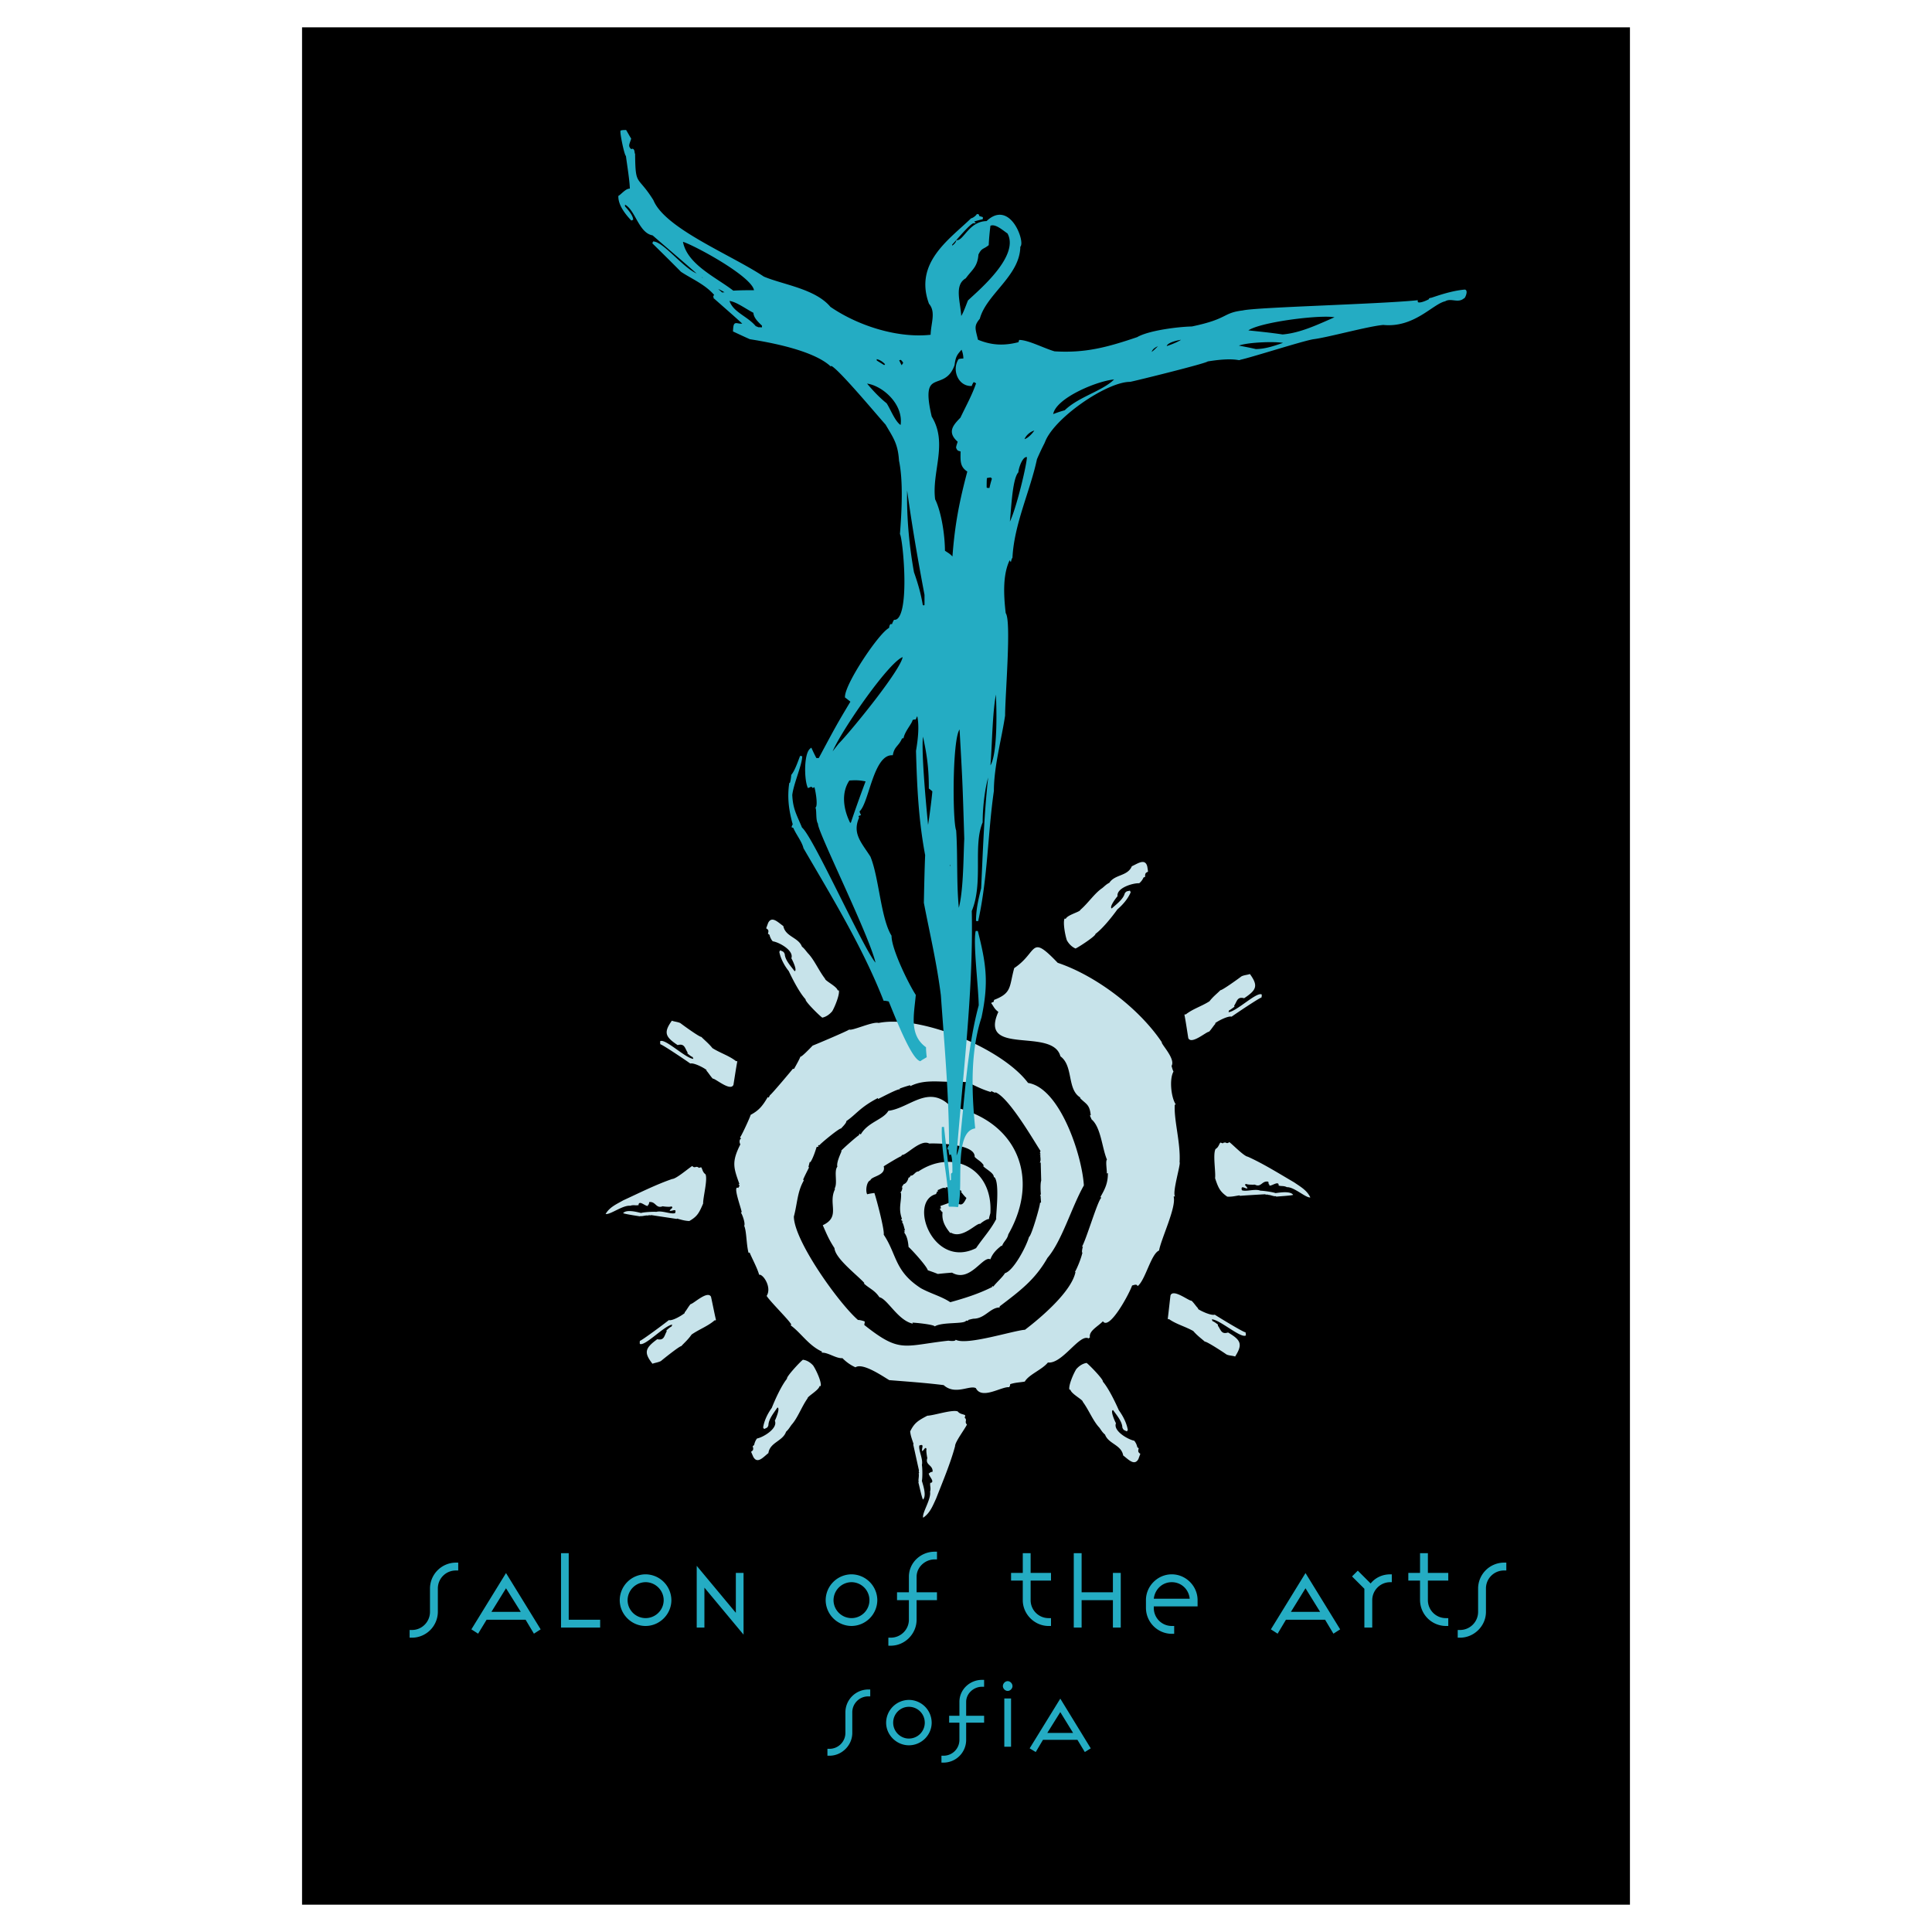
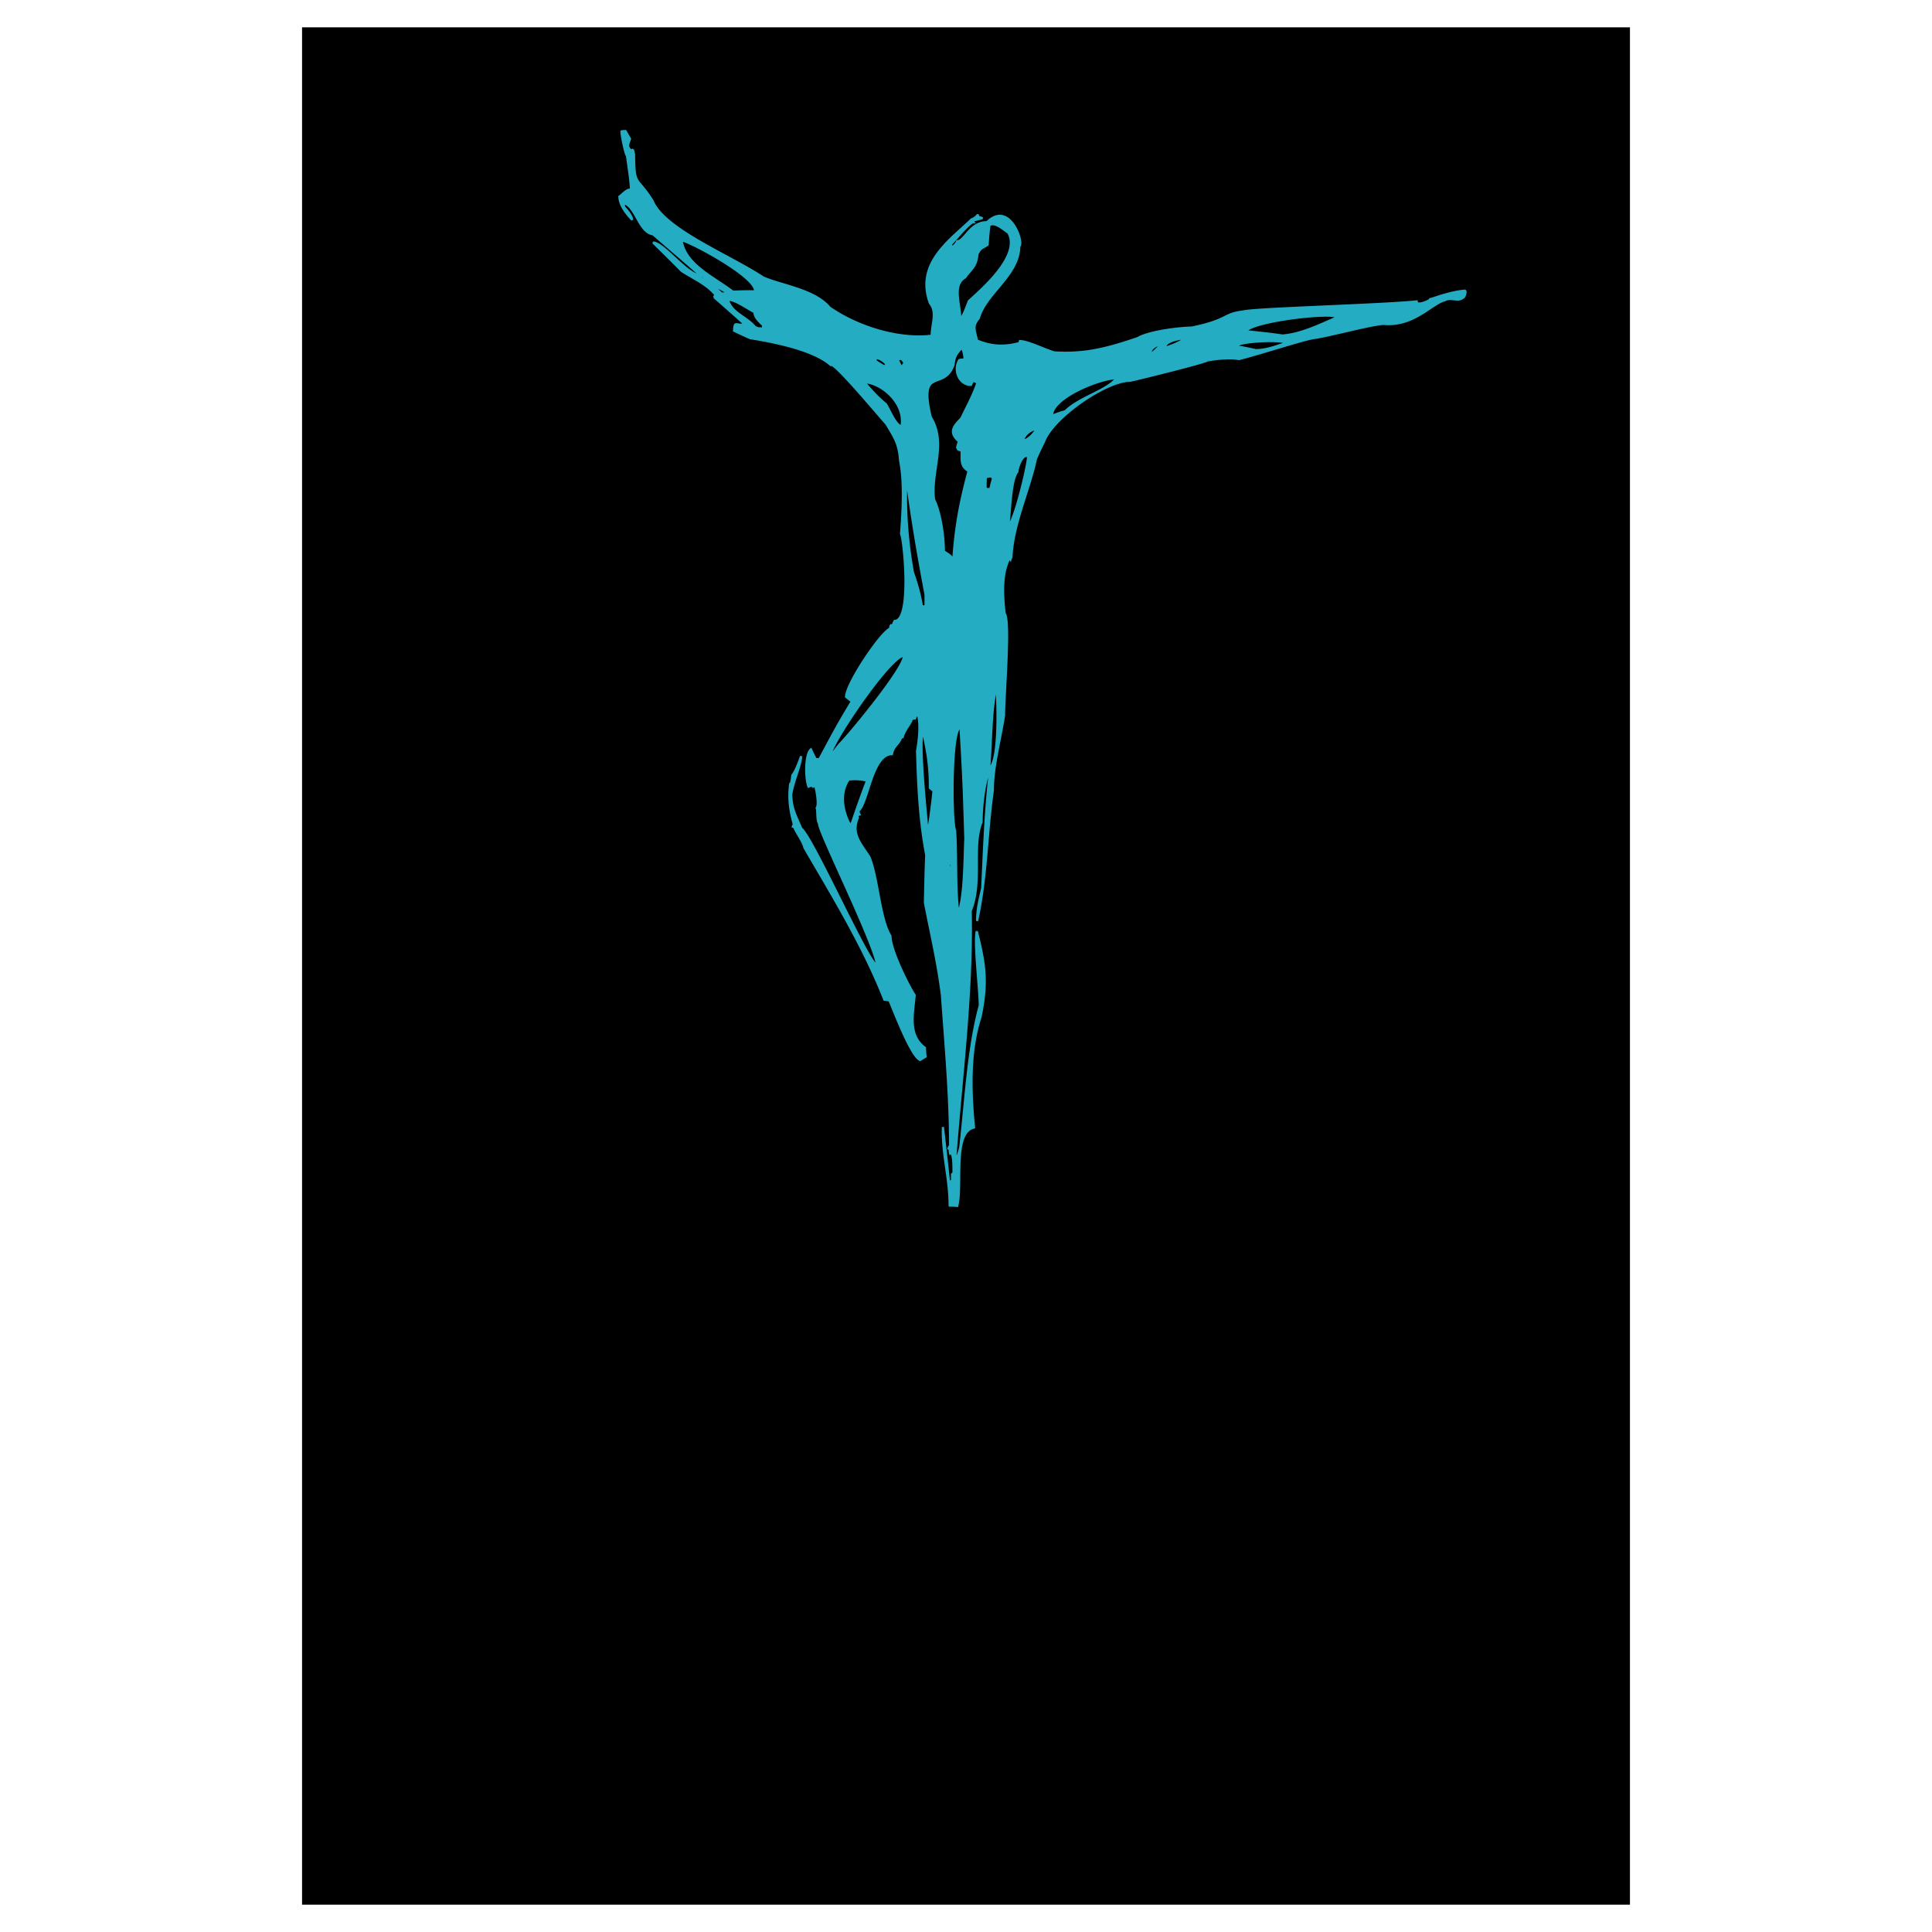
<svg xmlns="http://www.w3.org/2000/svg" width="2500" height="2500" viewBox="0 0 192.756 192.756">
  <g fill-rule="evenodd" clip-rule="evenodd">
-     <path fill="#fff" d="M0 0h192.756v192.756H0V0z" />
    <path stroke="#000" stroke-width=".216" stroke-miterlimit="2.613" d="M30.244 2.835h132.268v187.087H30.244V2.835z" />
-     <path d="M81.993 134.957c0-.048 0-.096.016-.111-1.329-.593-2.096-1.873-3.136-2.625.032-.031.048-.048.08-.048-.08-.32-2.128-2.32-2.464-2.88.544-.864-.368-2.209-.752-2.112-.176-.656-.688-1.584-.944-2.208-.048 0-.08.016-.112.016-.224-.832-.192-2.16-.432-2.688.144-.256-.224-1.216-.336-1.327.032-.017.064-.017.08-.032.032-.208-.96-2.769-.336-2.417.032-.063.08-.144.128-.208-.032-.079-.064-.111-.096-.159.016-.017.048-.017.08-.032-.576-1.616-.8-2.177.096-3.952-.128-.209-.096-.528.08-.576-.048-.048-.096-.096-.112-.128.08 0 1.04-2.064 1.056-2.24.832-.448 1.184-.88 1.712-1.776.032.016.032.032.048.064.112-.08.145-.225.176-.257.112-.032 2.24-2.56 2.272-2.624h.128c1.408-2.464-.352 0 1.856-2.32.048 0 3.488-1.456 3.648-1.6.272.16 2.368-.832 2.928-.656 4.176-.832 12.337 2.528 14.913 5.984 3.168.496 5.377 7.169 5.568 10.225-1.232 2.177-2.191 5.553-3.633 7.232-1.248 2.192-2.752 3.297-4.768 4.833v.112c-.943 0-1.473 1.119-2.609 1.119-.191.032-.367.08-.542.129a.17.17 0 0 1 .016.08.498.498 0 0 0-.224 0c-.192.352-2.368.096-3.121.56-.048-.192-2.16-.4-2.224-.368.016.032.016.064.048.096-1.488-.304-2.528-2.464-3.345-2.64-.479-.72-1.008-.864-1.552-1.376a.114.114 0 0 1 .064-.032c-.736-.816-2.928-2.464-2.992-3.488-.576-.896-.736-1.312-1.168-2.288 1.824-.848.496-2.128 1.216-3.584-.016-.049-.032-.08-.032-.08.32-.545-.096-1.729.272-2.177-.112-.399.304-1.248.432-1.584-.032 0-.048.032-.08.032.112-.176 1.68-1.553 1.824-1.601v-.128c.048 0 .08.017.16.064.704-1.232 2.256-1.473 2.752-2.353 2.128-.271 4-2.688 6.208-.448 6.561 1.328 9.025 7.057 5.76 12.77-.111.528-.463.688-.639 1.2a.128.128 0 0 0-.033-.08c-.447.352-.879.735-1.119 1.376-.736-.416-2.016 2.368-3.825 1.328-.48.032-.96.08-1.424.128-.336-.144-.672-.256-.992-.368-.112-.432-1.729-2.192-1.92-2.32-.048-.544-.144-1.088-.448-1.456.032-.032.063-.032.096-.048-.048-.048-.096-.096-.112-.128.017-.017.064-.017.112 0-.096-.336-.176-.752-.336-.912.048.016.08 0 .128 0-.048-.048-.128-.112-.192-.176.016-.032.064-.064.096-.08-.4-1.089-.032-1.712-.096-2.608-.032-.016-.064 0-.096 0 .208-.192.192-.336.24-.528-.032-.016-.048 0-.08 0 .064-.128.128-.239.208-.336.288-.08.432-.448.48-.655.032 0 .064-.017.096-.017.048-.063.08-.128.112-.176.304.032.464-.433.768-.416 3.472-2.305 7.457-.272 7.185 4.16-.145.512-.145.512-.113.576-.24 0-.703.304-.912.496-.303-.16-1.743 1.536-2.896.88a.122.122 0 0 0-.08.032c-.528-.641-.864-1.248-.769-2.08-.192-.112-.176-.272-.304-.336.064-.017.096-.032.144-.032 0-.08-.048-.192-.048-.256.176-.064 1.2-.416 1.312-.496.64.368.832.656 1.28-.305-.192-.144-.432-.479-.544-.607.016-.048.048-.048.08-.064-.112-.08-1.424-.864-1.296-.368-.112-.016-.208-.032-.304-.016 0 .032 0 .063.016.096-.272-.159-.576.112-.833.177 0 .031.032.063.064.111-.176.049-.064-.016-.224.288-2.8.752-.288 7.537 4.001 5.393.703-1.04 1.455-1.824 2.016-2.912-.096-.064.4-3.585-.191-4.177-.018 0-.049.017-.064.032.096-.416-.865-.864-1.072-1.152.031 0 .064-.016.096-.016-.287-.464-.607-.544-.928-.88.096-1.425-4.529-1.36-4.529-1.328-.848-.48-2.288 1.184-2.72 1.136-.032.048-.048.08-.081.128-.144.017-1.584.896-1.744 1.009.256.928-1.232.976-1.328 1.392-.368.096-.512 1.04-.32 1.393.24-.064.48-.097.72-.129.24.721 1.024 3.713.929 4.161 1.328 1.983 1.056 3.632 3.712 5.344.992.544 2.032.8 2.929 1.393 1.456-.4 2.864-.849 4.192-1.521-.016-.032-.031-.064-.016-.08.031-.016.064.016.111.048.352-.447.945-.96 1.168-1.344.865-.24 2.145-2.688 2.4-3.616.24-.064 1.168-3.312 1.088-3.377.033-.031.08-.047.113-.063-.018-.24-.033-.464-.049-.704-.031-.016-.047-.032-.08-.016.033-.032.08-.048.111-.08-.031-.368-.062-1.088.033-1.376l-.049-1.809c-.031 0-.062.017-.096.017.176-.288 0-.624.08-.849-.031 0-.064.017-.096.032.031-.048.049-.08.096-.112-.031-.032-.064-.08-.064-.112a.41.41 0 0 0 .064-.127c-.625-.944-3.104-5.265-4.465-5.841-.031 0-.062.016-.096.032a5.935 5.935 0 0 0-.385-.176c0 .031.018.063 0 .111-1.055-.32-1.551-.64-2.447-1.024-.048.097-1.152-.176-1.424.064 0-.032 0-.064-.032-.064-1.392 0-2.832-.239-4.144.433 0-.032-.016-.064-.016-.097-.352.097-.704.208-1.041.337 0 .031.017.048.017.08-.176-.097-1.889.832-2.177.96 0-.032-.016-.064-.016-.097-1.808.944-2.145 1.616-3.152 2.305.048.16-.4.592-.528.736-.176-.049-2.128 1.567-2.16 1.68-.048-.016-.063-.032-.096-.016 0 .016-.016.031-.032.063 0 .032.032.064.048.112a.386.386 0 0 0-.191 0c-.128.4-.353 1.12-.625 1.52-.016 0-.032-.016-.064-.016-.048.16-.08.304-.128.48.016 0 .032.031.048.08-.192.384-.4.783-.576 1.184.016.016.016.048.064.096-.656 1.137-.64 2.288-.992 3.601.016 2.416 4.496 8.673 6.4 10.321.16-.017.624.111.672.159 0 .112-.032.225-.048.337 3.601 2.863 3.904 2.063 8.401 1.567.096.017.704.097.72-.096 1.056.608 5.744-.912 6.912-.992 1.602-1.216 4.641-3.809 5.041-5.761-.016 0-.047 0-.064.017.305-.561.625-1.393.752-1.937-.111-.063.049-.624.049-.624a.232.232 0 0 0-.096.032c.447-.769 1.551-4.545 1.92-4.881-.016-.048-.049-.08-.064-.111.512-.881.736-1.44.736-2.369-.031.017-.064.017-.111.049.031-.336-.145-1.232.016-1.393-.496-1.168-.592-3.216-1.537-4.016-.047-.128-.111-.256-.16-.368a.092.092 0 0 1 .08-.049c-.111-1.088-.463-1.088-1.072-1.712 0-.016.033-.031.064-.031-1.393-.801-.688-3.152-2.016-4.129-.768-2.928-8.193.032-6.193-4.433-.416-.304-.463-.544-.719-.88a.541.541 0 0 1 .24-.111c.031-.08.031-.145.062-.208 1.793-.688 1.488-1.312 2-3.169 2.4-1.6 1.521-3.472 4.338-.527 3.729 1.248 8.064 4.464 10.385 7.92-.096.176 1.393 1.648.975 2.368.033.112.098.4.193.561-.432.752-.24 2.592.225 3.28-.033.016-.064.016-.098.031-.096 1.568.594 3.793.48 5.729.145.16-.768 3.072-.447 3.425a.158.158 0 0 0-.145.016c.287 1.04-1.232 4.16-1.457 5.377-.799.319-1.375 2.992-2.143 3.552-.064-.256-.4-.096-.545-.063-.32.912-2.287 4.513-2.912 3.568-.527.544-1.424.96-1.297 1.616-.047.031-.08.048-.127.096-.896-.512-2.625 2.576-4.064 2.4-.576.72-1.904 1.199-2.305 1.904-.543.096-.896.079-1.455.256-.016.016.016.176-.113.304-.752-.08-2.721 1.28-3.312.096-.607-.336-2.063.736-3.215-.304-1.776-.224-3.632-.352-5.425-.496-.608-.352-2.64-1.776-3.376-1.28a4.209 4.209 0 0 1-1.296-.912c-.652.045-1.42-.579-2.06-.547zM121.229 117.548c.08-.608-.24-2.384.047-2.912.305-.177.32-.433.48-.641.08.017.16.049.24.08.08-.096.16-.063.24-.096.191.096.256.096.416-.032.4.305 1.455 1.408 1.84 1.457 1.568.703 3.168 1.712 4.625 2.56.623.433 1.279.784 1.615 1.504-.447.064-1.615-1.056-2.336-1.024-.352-.176-.592-.063-.848-.176 0-.016.016-.016.031-.016-.016-.48-.688.096-.928.031 0-.047-.016-.096-.016-.127-.016 0-.049-.017-.064-.017 0-.096-.016-.176-.031-.239-.641-.145-.705.623-1.346.287-.096.017-.783.017-.832-.063-.031 0-.078.016-.127.032 0 .016 0 .048-.016.08.08.111.191.176.24.336-.256.031-.689-.385-.561.176.447.176 1.328-.176 1.855.048.32 0 1.281.144 1.504.24.4-.048 1.473-.24 1.762.176-.209.08-1.408.145-1.682.176l-.047-.048c-.209.048-.496-.128-.785-.128-.016-.016-.031-.032-.047-.032-.033 0-.193.032-.225-.031-.832.048-1.68.096-2.527.159-.018-.032-.033-.032-.049-.048-.432.064-.768.16-1.217.128-.733-.512-.891-.88-1.211-1.84zM92.521 141.246c.64-.017 2.432-.625 3.024-.433.24.288.512.256.752.384 0 .097-.032.192-.048.272.128.064.112.16.128.224-.048.225-.032.305.096.433-.225.479-1.2 1.744-1.185 2.16-.464 1.728-1.248 3.568-1.888 5.216-.335.721-.608 1.457-1.296 1.92-.144-.447.816-1.84.688-2.592.112-.4-.048-.624.032-.912.016.016.016.016.016.032.496-.096-.208-.688-.176-.96.048 0 .08-.016.112-.032.016-.016.016-.048.016-.063.096-.017.176-.049.256-.064.032-.704-.768-.641-.528-1.36-.032-.096-.144-.815-.08-.88 0-.031-.016-.063-.048-.112-.032 0-.048 0-.08-.016-.112.112-.16.224-.304.32-.096-.272.272-.784-.288-.561-.096.496.4 1.345.256 1.937.064.32.064 1.344 0 1.584.112.416.496 1.488.112 1.872-.128-.208-.384-1.44-.464-1.728.016-.017.032-.032.032-.049-.064-.208.064-.527 0-.848.032-.016.032-.032.048-.048-.016-.032-.064-.192-.016-.225-.192-.864-.384-1.744-.576-2.608.016-.016.032-.031.032-.047-.144-.448-.288-.784-.336-1.248.417-.848.77-1.072 1.713-1.568zM70.152 120.076c-.016-.608.464-2.368.24-2.912-.304-.225-.288-.48-.432-.704-.08.016-.16.032-.24.063-.08-.111-.176-.096-.24-.111-.208.063-.272.063-.416-.08-.432.271-1.584 1.28-2 1.296-1.632.56-3.344 1.424-4.88 2.128-.672.385-1.36.672-1.76 1.36.432.112 1.712-.896 2.448-.816.368-.128.592.017.864-.08 0-.016-.016-.016-.032-.016.064-.496.688.16.928.112.016-.049.016-.08.032-.128.016 0 .048-.017.064-.017l.048-.24c.672-.08.656.688 1.344.416.081.032.784.097.833.017.032.016.08.016.112.048.016.032 0 .048.016.08-.08.112-.208.176-.272.304.256.08.736-.304.544.24-.464.128-1.312-.288-1.873-.128-.304-.032-1.296.032-1.52.111-.4-.096-1.457-.384-1.792.017.192.096 1.392.271 1.68.32.016-.017.032-.017.048-.032.208.048.496-.096.8-.048.017-.032.032-.032.048-.048.032.016.192.048.224 0 .832.128 1.696.256 2.544.384.016-.017.032-.032.048-.032.416.112.752.224 1.216.24.784-.448.975-.8 1.376-1.744zM106.443 93.818c-.176-.512-.416-1.824-.225-2.176.031.017.064.017.111.032.16-.4 1.457-.704 1.457-.896.783-.672 1.424-1.665 2.191-2.176.305-.256.416-.384.705-.528.543-.848 1.824-.64 2.24-1.648.576-.256 1.311-.816 1.535 0 .033.176.064.368.08.544-.24.112-.305.16-.287.512-.049.016-.096.048-.16.064a1.44 1.44 0 0 1-.432.576c-.625-.032-2.289.464-2.16 1.297-.08.064-.881 1.104-.576 1.216.479-.432 1.152-.928 1.295-1.504.176-.256.24-.192.512-.272.033.048.049.112.08.16-.256.624-.768 1.232-1.328 1.712-.527.736-1.471 1.92-2.191 2.448.08.176-1.68 1.328-1.984 1.456-.367-.161-.656-.449-.863-.817zM107.387 136.59c-.287.447-.816 1.68-.688 2.063h.096c.08.416 1.264 1.008 1.232 1.2.607.816 1.023 1.92 1.664 2.592.223.32.303.465.561.688.336.929 1.631 1.008 1.807 2.08.514.384 1.121 1.088 1.521.353.062-.177.127-.353.191-.513-.209-.159-.256-.224-.16-.56a.885.885 0 0 1-.145-.112 1.45 1.45 0 0 0-.303-.64c-.609-.112-2.129-.977-1.824-1.744-.064-.097-.609-1.28-.289-1.312.385.528.912 1.152.928 1.744.129.304.193.24.449.385.031-.049.062-.097.096-.145-.113-.672-.465-1.376-.896-1.969-.367-.832-1.023-2.191-1.6-2.863.111-.16-1.344-1.665-1.617-1.856-.398.064-.736.289-1.023.609zM83.033 100.891c.272-.464.768-1.696.656-2.08h-.112c-.08-.4-1.28-.96-1.264-1.168-.624-.801-1.072-1.889-1.712-2.544-.256-.304-.336-.448-.592-.656-.352-.928-1.648-.977-1.856-2.049-.528-.368-1.152-1.056-1.52-.304l-.192.528c.224.144.272.208.176.544a.575.575 0 0 1 .16.112c.032.176.144.448.32.64.608.08 2.145.912 1.856 1.696.063.081.64 1.249.32 1.281-.384-.513-.944-1.104-.976-1.696-.128-.304-.192-.24-.448-.384a1.407 1.407 0 0 0-.096.16c.128.656.496 1.36.944 1.92.384.815 1.072 2.16 1.68 2.815-.112.16 1.392 1.648 1.664 1.824.384-.08.72-.319.992-.639zM81.128 136.237c.304.448.864 1.664.752 2.048-.032 0-.063.017-.112 0-.064.416-1.232 1.041-1.2 1.232-.592.832-.976 1.952-1.6 2.641-.224.319-.304.464-.544.688-.32.944-1.616 1.057-1.76 2.128-.512.4-1.088 1.12-1.504.385-.08-.177-.144-.336-.224-.513.224-.16.256-.224.16-.56.048-.032.096-.08.144-.112.032-.176.128-.464.289-.656.608-.111 2.112-1.008 1.776-1.775.064-.097.576-1.297.256-1.312-.352.528-.88 1.152-.896 1.76-.096.305-.176.24-.416.385-.048-.049-.08-.097-.112-.145.096-.656.432-1.376.864-1.968.336-.849.96-2.225 1.52-2.912-.112-.161 1.312-1.696 1.584-1.889.399.047.751.272 1.023.575zM118.557 103.579c-.129-.8-.24-1.584-.385-2.337.016-.016.047-.031.064-.048.016 0 .031 0 .047.032.721-.576 1.584-.816 2.385-1.328.385-.496.783-.784 1.088-1.104.191.016 1.873-1.201 2.096-1.377.273-.144.609-.144.85-.24.863 1.185.654 1.601-.576 2.417-.705-.192-.705.336-.992.735.016.049.016.08.031.112-.096.064-.385.304-.527.353a.498.498 0 0 0-.064.191c.801-.064 2.832-2.08 3.312-1.76 0 .096 0 .208-.033.304-.143-.016-2.576 1.616-2.975 1.904-.354-.096-1.312.4-1.633.64 0 .032 0 .049.016.08-.145.112-.416.576-.641.784-.257-.014-1.745 1.314-2.063.642zM116.779 129.245c-.096.784-.176 1.584-.271 2.336.016.016.049.032.049.048.031 0 .047 0 .062-.032.736.528 1.617.736 2.434 1.2.414.48.832.769 1.15 1.057.193-.032 1.922 1.104 2.16 1.279.273.129.609.112.865.208.783-1.231.576-1.647-.705-2.399-.688.224-.719-.288-1.023-.688.016-.032.016-.063.016-.096-.08-.064-.383-.305-.527-.336-.033-.064-.064-.112-.08-.192.799.032 2.928 1.952 3.393 1.601a1.86 1.86 0 0 0-.033-.305c-.16.032-2.656-1.488-3.072-1.76-.352.112-1.328-.336-1.664-.561v-.079c-.143-.112-.432-.561-.656-.753-.273.032-1.826-1.232-2.098-.528zM73.176 108.235c.128-.784.24-1.568.384-2.337-.016-.016-.032-.031-.048-.031-.032 0-.048 0-.064.016-.704-.56-1.584-.816-2.368-1.312-.4-.495-.8-.8-1.104-1.119-.176.031-1.856-1.185-2.096-1.377-.272-.128-.608-.144-.848-.239-.848 1.184-.656 1.616.576 2.432.704-.191.72.32.992.736 0 .032-.016.063-.016.096.08.064.368.32.512.353a.97.97 0 0 1 .08.191c-.8-.063-2.832-2.08-3.312-1.76 0 .096 0 .224.016.304.144-.016 2.576 1.616 2.992 1.921.336-.097 1.296.384 1.616.64v.08c.128.112.416.576.624.784.272-.018 1.76 1.31 2.064.622zM70.936 129.373c.176.784.32 1.568.496 2.32-.017.016-.048.031-.048.048-.032 0-.048 0-.064-.032-.688.607-1.536.896-2.32 1.439-.352.513-.736.833-1.024 1.152-.191 0-1.808 1.297-2.032 1.488-.271.145-.607.176-.848.272-.896-1.137-.72-1.568.48-2.448.704.16.688-.352.944-.784-.016-.032-.016-.063-.032-.096.08-.064.368-.337.512-.385.016-.048.048-.111.064-.191-.8.112-2.736 2.208-3.232 1.92 0-.096-.016-.208.016-.304.144 0 2.496-1.744 2.88-2.064.353.096 1.28-.448 1.584-.704v-.08c.128-.112.384-.592.592-.816.256 0 1.679-1.391 2.032-.735z" fill="#c7e3ea" />
-     <path d="M94.746 120.284c0-2.769-.768-5.169-.672-7.841.208 1.824.416 3.648.608 5.473.112-.032.208-.08.304-.112v-.655c.032-.032.112-.081.144-.113 0-.495.032-2.159-.336-1.951-.048-.208-.048-.4-.048-.576a.361.361 0 0 0-.128.176c.032-.176.096-.288.176-.416 0-4.944-.48-10.225-.816-14.977-.417-3.313-1.121-6.225-1.696-9.233.032-1.584.064-3.168.128-4.752-.672-3.568-.816-6.976-.912-10.385.208-1.216.368-2.672.064-3.728a1.83 1.83 0 0 0-.272.48c-.128 0-.24.048-.336.08 0 .336-.784 1.136-.912 1.873-.032-.048-.08-.081-.112-.081-.304.816-.768.816-.944 1.696-2 0-2.384 4.96-3.36 5.681.032.096.064.208.128.336a.449.449 0 0 0-.224.16c0 .032.032.08.064.16-.688 1.616.272 2.56 1.152 3.936.848 2.064 1.024 6.128 2.096 7.873 0 1.344 1.712 4.816 2.416 5.905-.176 1.951-.672 3.983 1.024 5.248 0 .271.032.607.064.88-.208.128-.368.208-.544.336-.88-.336-2.576-4.801-3.056-5.937-.176-.032-.336-.08-.513-.08-2.096-5.344-5.216-10.417-7.968-15.153-.176-.735-.88-1.552-1.056-2.16a.496.496 0 0 0-.128.127.69.69 0 0 1 .128-.288c-.368-1.296-.576-2.592-.368-4.048.128 0 .208-.816.208-.864.368-.448.672-1.376.88-1.904 0 .816-.848 2.672-.992 3.856.064 1.424.417 1.952.992 3.328 1.185.928 7.057 14.193 7.569 13.602-.384-2.4-5.984-13.602-5.777-14.081-.239-.288-.127-1.264-.239-1.553.271-.32-.064-1.984-.16-2.224-.08.032-.145.08-.208.112-.176-.192-.336-.032-.448 0-.336-.848-.336-3.28.24-3.728.144.32.304.656.48.976h.368c1.809-3.376 1.809-3.376 3.232-5.76-.208-.16-.416-.336-.576-.448 0-1.296 3.457-6.449 4.4-6.816 0-.128.032-.256.08-.336h.192c.032-.16.112-.32.176-.432 1.729 0 .944-8.128.64-8.688.176-2.272.336-5.232-.096-7.312-.112-1.744-.608-2.353-1.36-3.648-.752-.816-5.264-6.257-5.568-5.889-1.792-1.584-6.032-2.352-8.033-2.672-.544-.24-1.088-.496-1.6-.736.064-1.088.16-.448 1.056-.64-1.024-.944-2.048-1.824-3.056-2.721a.52.52 0 0 1 .16-.208c-.944-1.136-2.336-1.696-3.393-2.4-.944-.96-1.904-1.904-2.848-2.833.992 0 3.088 2.833 4.48 3.249 0-.048.032-.08.064-.128-1.521-1.344-3.057-2.64-4.544-3.937-1.392-.208-1.696-2.672-2.88-3.12-.032.112-.032.24-.032.368.096.112.816.849.816 1.296-.624-.656-1.264-1.504-1.264-2.32.272-.16.816-.848 1.152-.64 0-.896-.304-2.64-.4-3.456-.144 0-.576-2.112-.544-2.4.128-.032.272-.032.4-.032.144.24.272.48.448.768-.176.576-.368.768.128 1.184.304-.368.208.72.272.288.032 3.408.24 2.144 1.84 4.704 1.184 2.88 7.776 5.473 11.057 7.665 1.904.816 5.137 1.216 6.625 3.008 2.816 1.937 6.849 3.2 10.177 2.8 0-1.184.576-2.352-.176-3.248-1.456-3.984 1.968-6.257 4.16-8.369.175-.032.511-.272.625-.48 0 .08.031.16.062.24.129.048.273.08.4.128-.336.08-.672.16-.975.271 0 .048.031.096.062.128-.368 0-1.887 1.873-2.224 2.192v.288c.208 0 .544-.336.608-.576.752 0 1.248-1.904 2.977-1.904 2.271-2.224 3.729 2.112 3.215 2.4 0 2.88-3.359 4.705-4.031 7.185-.641.769-.449 1.056-.176 2.224 1.391.576 2.688.688 4.385.208-.064-.08-.145-.128-.178-.16.881 0 2.48.848 3.506 1.136 3.119.192 5.328-.416 8.305-1.424 1.119-.656 4-1.024 5.424-1.056 3.697-.768 3.057-1.36 5.088-1.6 1.264-.32 13.473-.624 17.33-1.008 0 .656 1.92-.432 1.328-.224-.031.08 1.809-.705 3.473-.848.207.048-.08.752-.145.672-.527.496-1.217-.08-1.855.288-1.266.288-3.09 2.656-6.129 2.352-1.457.112-5.553 1.249-6.977 1.424-1.057.16-6.305 1.856-7.361 2.064 0 .127-.512-.288-3.232.16 0 .16-7.248 1.952-7.713 2.032-2.383 0-7.744 3.696-8.592 6.128a27.073 27.073 0 0 0-.785 1.664c-.672 3.168-2.271 6.449-2.447 9.825a.656.656 0 0 0-.096.208.82.82 0 0 0-.096-.128c-.816 1.536-.689 3.696-.48 5.52.576.688-.064 8.193-.064 10.177-.336 2.272-1.119 5.072-1.119 7.521-.609 4.208-.609 8.672-1.568 12.977 0-1.168.24-2.144.512-3.248.176-3.729.305-7.617.721-11.233-.033-.081-.08-.16-.113-.24-.432 1.248-.672 3.328-.672 4.864-.992 2.4.096 6-1.087 8.849.175 8.225-.929 16.545-1.553 24.865.272-.335.416-.896.512-1.264.544-4.672.768-9.825 1.952-14.161-.031-1.904-.576-6.241-.305-7.408.85 3.328 1.09 5.168.369 8.576-1.105 3.377-1.008 7.312-.641 11.009-2.16.48-1.136 5.792-1.68 7.825-.273-.033-.513-.033-.753-.033zm.864-29.202c-.32-2.64-.144-5.568-.32-8.208-.4-1.008-.4-10.433.544-10.257.304 5.344.304 5.344.48 11.073-.096 1.791-.064 5.808-.704 7.392zm-.864-3.777c-.032-.416-.064-.784-.064-1.136.064 0 .176 0 .272.032-.064.368-.128.737-.208 1.104zm-2.192-4.352c-.032-.272-.992-9.537-.448-9.857.448 1.953.672 3.409.672 5.521.112.08.208.16.352.288-.001.352-.481 4.176-.576 4.048zm-7.809-.768c-.72-1.424-.96-3.121-.063-4.417.704-.048 1.072-.048 1.824.112a116.038 116.038 0 0 0-1.553 4.352c-.08-.047-.144-.047-.208-.047zm13.937-5.52c.225-2.352.191-6.161.736-8.113.144 1.616.305 7.505-.736 8.113zM82.937 75.32c-.032-.032-.064-.08-.064-.112.448-1.632 6.017-9.777 7.297-9.777.176 1.056-5.393 7.825-6.385 8.801-.304.369-.577.736-.848 1.088zm9.345-13.264c-.112-.24-.112-.24-.112-.849a.394.394 0 0 0 .144-.127c-.032.336-.032.655-.032.976zm-.304-1.584c-.208-1.248-.512-2.272-.896-3.36-.528-2.929-.768-5.937-.672-8.689.032 0 .064.048.144.08.496 3.648 1.072 7.024 1.792 10.833v1.056c-.096.128-.096.128-.368.08zm3.008-4.833c-.304-.352-.544-.432-.816-.64 0-1.632-.368-3.937-.976-5.152-.368-2.769 1.296-5.601-.336-8.241-1.232-5.201 1.312-2.48 2.272-5.201.128-.976.304-1.088.816-1.696.16.192.304.769.272 1.168-.176 0-.353 0-.513.048-.608.976-.032 2.48 1.168 2.48.064-.176.144-.288.24-.416.129.048.273.128.4.208-.4 1.216-1.04 2.352-1.6 3.536-.784.8-1.296 1.408-.24 2.304-.064.208-.144.4-.176.608.112.288.144.208.448.32 0 .976-.112 1.552.688 2.032-.8 3.008-1.265 5.312-1.504 8.608-.031.002-.111.002-.143.034zm5.616-3.201c.178-1.296.24-4.592.896-5.36.033-.448.496-1.856 1.072-1.536 0 .896-1.392 6.577-1.968 6.896zm-2.127-3.647c-.064-.048-.113-.08-.145-.08 0-.368 0-.736.031-1.104.178-.032.354-.08.545-.08.031.048.111.128.176.208-.096.32-.209.688-.271 1.056h-.336zm3.599-4.881c.129-.561.816-1.088 1.312-1.088-.159.4-.945 1.216-1.312 1.088zm-12.337-1.456c-.576-.448-.992-1.584-1.36-2.145-.816-.656-1.504-1.424-2.112-2.16 1.504 0 4.017 1.92 3.696 4.272-.096.113-.192.081-.224.033zm15.218-.976c0-1.856 5.023-3.808 6.447-3.728-1.088 1.296-3.695 1.872-5.119 3.28-.48.128-.928.288-1.328.448zm-16.722-4.913c-.304-.192-.576-.352-.848-.528-.032-.112-.032-.239-.032-.32.336 0 .784.24 1.12.656-.096.032-.16.112-.24.192zm1.664 0c-.128-.24-.24-.48-.336-.688.096-.032.24-.08.368-.08.112.127.24.239.304.416-.224.352-.224.352-.336.352zm24.867-1.248c0-.576.543-.816.912-.944 0 .048.031.096.064.127-.369.321-.576.609-.976.817zm1.552-.656c-.225-.608 1.504-.896 1.775-.896.001.288-1.568.864-1.775.896zm8.959.272c-.672-.16-1.328-.272-1.967-.4.447-.528 4.752-.656 5.023-.32-1.087.369-2.03.72-3.056.72zm2.69-1.455c-1.264-.192-2.465-.304-3.664-.433.719-1.023 8.576-1.936 9.121-1.392-1.922.832-3.602 1.664-5.457 1.825zm-52.325-.721c-.096-.048-.192-.08-.304-.127-.88-1.056-2.368-1.409-2.704-2.721.768 0 1.76.784 2.64 1.232 0 .528.48.928.88 1.328-.032.08-.032.208-.032.336-.128-.048-.336-.048-.48-.048zm20.162-.976c0-1.456-.816-3.328.48-4.097.656-.896 1.136-1.088 1.232-2.32.352-.72.512-.56 1.025-.96.031-.656.096-1.312.176-1.952.576-.32 1.344.4 1.887.769 1.297 2.32-2.783 5.729-3.936 6.816-.16.368-.592 1.664-.864 1.744zm-23.778-2.48c-.208-.192-.416-.352-.592-.528.176-.192.656.176.992.336v.16c-.144 0-.272 0-.4.032zm1.104-.192c-1.76-1.376-4.785-2.688-5.121-5.121.608 0 7.473 3.617 7.329 5.073-.736 0-1.488 0-2.208.048zm-2.464-.816a1.081 1.081 0 0 1-.24-.128v-.272c.128.08.272.192.4.32a.197.197 0 0 0-.16.08zm-.512-.4c-.24-.16-.24-.16-.272-.336.032-.032.064-.08.096-.08.112.08.208.16.304.256-.065.032-.096.08-.128.16z" fill="#24acc3" stroke="#24acc3" stroke-width=".216" stroke-miterlimit="2.613" />
-     <path d="M45.717 156.688v-.785h-.24a2.597 2.597 0 0 0-2.577 2.576v2.337c0 .991-.8 1.808-1.792 1.808h-.24v.769h.24a2.595 2.595 0 0 0 2.576-2.576v-2.337c0-.992.8-1.791 1.792-1.791l.241-.001zm2.833 4.912h3.888l.832 1.392.672-.432-3.456-5.616-3.456 5.616.672.432.848-1.392zm3.408-.785H49.03l1.456-2.353 1.472 2.353zm4.785-5.856h-.769v7.425h3.904v-.784h-3.136v-6.641h.001zm7.664 2.112a2.595 2.595 0 0 0-2.576 2.576c0 1.407 1.168 2.576 2.576 2.576s2.576-1.169 2.576-2.576a2.595 2.595 0 0 0-2.576-2.576zm0 4.368a1.8 1.8 0 0 1-1.792-1.792 1.81 1.81 0 0 1 1.792-1.793c.992 0 1.808.816 1.808 1.793 0 .993-.816 1.792-1.808 1.792zm9.777-4.512h-.768v3.984l-3.904-4.688v6.161h.768V158.4l3.904 4.688v-6.161zm10.769.144a2.595 2.595 0 0 0-2.576 2.576 2.596 2.596 0 0 0 2.576 2.576 2.597 2.597 0 0 0 2.577-2.576 2.597 2.597 0 0 0-2.577-2.576zm0 4.368a1.8 1.8 0 0 1-1.792-1.792 1.81 1.81 0 0 1 1.792-1.793 1.8 1.8 0 0 1 1.792 1.793c0 .993-.8 1.792-1.792 1.792zm5.728-2.576h-1.184v.784h1.184v1.952c0 .991-.816 1.792-1.808 1.792h-.24v.8h.24c1.409 0 2.577-1.184 2.577-2.592v-1.952h2.032v-.784H91.45v-1.553c0-.943.832-1.728 1.808-1.728h.225v-.769h-.225c-1.392 0-2.576 1.088-2.576 2.496v1.554h-.001zm11.362-1.936h-1.168v.769h1.168v1.952c0 1.407 1.184 2.576 2.576 2.576h.24v-.784h-.24a1.79 1.79 0 0 1-1.793-1.792v-1.952h2.033v-.769h-2.033v-1.968h-.783v1.968zm5.871 1.936v-3.904h-.783v7.425h.783v-2.736h3.121v2.736h.783v-5.457h-.783v1.937h-3.121v-.001zm7.201 1.408h4.369v-.624c0-1.408-1.168-2.576-2.576-2.576s-2.576 1.168-2.576 2.576v.784a2.596 2.596 0 0 0 2.576 2.576h.24v-.784h-.24a1.79 1.79 0 0 1-1.793-1.792v-.16zm3.584-.768h-3.584c.111-.944.848-1.648 1.793-1.648.944-.001 1.696.704 1.791 1.648zm9.602 2.097h3.904l.832 1.392.672-.432-3.457-5.616-3.455 5.616.672.432.832-1.392zm3.408-.785h-2.912l1.455-2.353 1.457 2.353zm4.416-2.304v3.873h.785v-2.736c0-.977.799-1.793 1.791-1.793h.16v-.783h-.16c-.783 0-1.488.336-1.951.911l-1.281-1.279-.576.576 1.232 1.231zm5.553-1.584h-1.168v.769h1.168v1.952a2.596 2.596 0 0 0 2.576 2.576h.24v-.784h-.24a1.79 1.79 0 0 1-1.793-1.792v-1.952h2.033v-.769h-2.033v-1.968h-.783v1.968zm8.609-.239v-.785h-.24a2.596 2.596 0 0 0-2.576 2.576v2.337c0 .991-.801 1.808-1.809 1.808h-.225v.769h.225c1.408 0 2.592-1.168 2.592-2.576v-2.337a1.79 1.79 0 0 1 1.793-1.791l.24-.001zm-63.462 12.56v-.688h-.208a2.291 2.291 0 0 0-2.272 2.272v2.064c0 .88-.72 1.584-1.584 1.584h-.208v.688h.208c1.232 0 2.272-1.04 2.272-2.271v-2.064c0-.864.704-1.584 1.584-1.584l.208-.001zm3.856.352a2.291 2.291 0 0 0-2.272 2.272c0 1.232 1.04 2.256 2.272 2.256 1.248 0 2.272-1.023 2.272-2.256a2.28 2.28 0 0 0-2.272-2.272zm0 3.856c-.864 0-1.568-.72-1.568-1.584 0-.88.704-1.584 1.568-1.584.88 0 1.584.704 1.584 1.584a1.586 1.586 0 0 1-1.584 1.584zm5.041-2.272h-1.024v.688h1.024v1.712c0 .88-.704 1.584-1.584 1.584h-.208v.688h.208a2.267 2.267 0 0 0 2.256-2.272v-1.712h1.792v-.688h-1.792v-1.392c0-.816.735-1.504 1.584-1.504h.207v-.688h-.207c-1.216 0-2.256.96-2.256 2.192v1.392zm5.153-1.728h-.674v4.816h.674v-4.816zm-.336-1.728c-.256 0-.48.24-.48.496 0 .24.225.48.48.48s.479-.24.479-.48c0-.256-.223-.496-.479-.496zm3.52 5.856h3.439l.736 1.217.592-.368-3.039-4.961-3.057 4.961.607.368.722-1.217zm3.007-.688h-2.576l1.297-2.08 1.279 2.08z" fill="#24acc3" />
+     <path d="M94.746 120.284c0-2.769-.768-5.169-.672-7.841.208 1.824.416 3.648.608 5.473.112-.032.208-.08.304-.112v-.655c.032-.032.112-.081.144-.113 0-.495.032-2.159-.336-1.951-.048-.208-.048-.4-.048-.576a.361.361 0 0 0-.128.176c.032-.176.096-.288.176-.416 0-4.944-.48-10.225-.816-14.977-.417-3.313-1.121-6.225-1.696-9.233.032-1.584.064-3.168.128-4.752-.672-3.568-.816-6.976-.912-10.385.208-1.216.368-2.672.064-3.728a1.83 1.83 0 0 0-.272.48c-.128 0-.24.048-.336.08 0 .336-.784 1.136-.912 1.873-.032-.048-.08-.081-.112-.081-.304.816-.768.816-.944 1.696-2 0-2.384 4.96-3.36 5.681.032.096.064.208.128.336a.449.449 0 0 0-.224.16c0 .032.032.08.064.16-.688 1.616.272 2.56 1.152 3.936.848 2.064 1.024 6.128 2.096 7.873 0 1.344 1.712 4.816 2.416 5.905-.176 1.951-.672 3.983 1.024 5.248 0 .271.032.607.064.88-.208.128-.368.208-.544.336-.88-.336-2.576-4.801-3.056-5.937-.176-.032-.336-.08-.513-.08-2.096-5.344-5.216-10.417-7.968-15.153-.176-.735-.88-1.552-1.056-2.16a.496.496 0 0 0-.128.127.69.69 0 0 1 .128-.288c-.368-1.296-.576-2.592-.368-4.048.128 0 .208-.816.208-.864.368-.448.672-1.376.88-1.904 0 .816-.848 2.672-.992 3.856.064 1.424.417 1.952.992 3.328 1.185.928 7.057 14.193 7.569 13.602-.384-2.4-5.984-13.602-5.777-14.081-.239-.288-.127-1.264-.239-1.553.271-.32-.064-1.984-.16-2.224-.08.032-.145.08-.208.112-.176-.192-.336-.032-.448 0-.336-.848-.336-3.28.24-3.728.144.32.304.656.48.976h.368c1.809-3.376 1.809-3.376 3.232-5.76-.208-.16-.416-.336-.576-.448 0-1.296 3.457-6.449 4.4-6.816 0-.128.032-.256.08-.336h.192c.032-.16.112-.32.176-.432 1.729 0 .944-8.128.64-8.688.176-2.272.336-5.232-.096-7.312-.112-1.744-.608-2.353-1.36-3.648-.752-.816-5.264-6.257-5.568-5.889-1.792-1.584-6.032-2.352-8.033-2.672-.544-.24-1.088-.496-1.6-.736.064-1.088.16-.448 1.056-.64-1.024-.944-2.048-1.824-3.056-2.721a.52.52 0 0 1 .16-.208c-.944-1.136-2.336-1.696-3.393-2.4-.944-.96-1.904-1.904-2.848-2.833.992 0 3.088 2.833 4.48 3.249 0-.048.032-.08.064-.128-1.521-1.344-3.057-2.64-4.544-3.937-1.392-.208-1.696-2.672-2.88-3.12-.032.112-.032.24-.032.368.096.112.816.849.816 1.296-.624-.656-1.264-1.504-1.264-2.32.272-.16.816-.848 1.152-.64 0-.896-.304-2.64-.4-3.456-.144 0-.576-2.112-.544-2.4.128-.032.272-.032.4-.032.144.24.272.48.448.768-.176.576-.368.768.128 1.184.304-.368.208.72.272.288.032 3.408.24 2.144 1.84 4.704 1.184 2.88 7.776 5.473 11.057 7.665 1.904.816 5.137 1.216 6.625 3.008 2.816 1.937 6.849 3.2 10.177 2.8 0-1.184.576-2.352-.176-3.248-1.456-3.984 1.968-6.257 4.16-8.369.175-.032.511-.272.625-.48 0 .08.031.16.062.24.129.048.273.08.4.128-.336.08-.672.16-.975.271 0 .048.031.096.062.128-.368 0-1.887 1.873-2.224 2.192v.288c.208 0 .544-.336.608-.576.752 0 1.248-1.904 2.977-1.904 2.271-2.224 3.729 2.112 3.215 2.4 0 2.88-3.359 4.705-4.031 7.185-.641.769-.449 1.056-.176 2.224 1.391.576 2.688.688 4.385.208-.064-.08-.145-.128-.178-.16.881 0 2.48.848 3.506 1.136 3.119.192 5.328-.416 8.305-1.424 1.119-.656 4-1.024 5.424-1.056 3.697-.768 3.057-1.36 5.088-1.6 1.264-.32 13.473-.624 17.33-1.008 0 .656 1.92-.432 1.328-.224-.031.08 1.809-.705 3.473-.848.207.048-.08.752-.145.672-.527.496-1.217-.08-1.855.288-1.266.288-3.09 2.656-6.129 2.352-1.457.112-5.553 1.249-6.977 1.424-1.057.16-6.305 1.856-7.361 2.064 0 .127-.512-.288-3.232.16 0 .16-7.248 1.952-7.713 2.032-2.383 0-7.744 3.696-8.592 6.128a27.073 27.073 0 0 0-.785 1.664c-.672 3.168-2.271 6.449-2.447 9.825a.656.656 0 0 0-.096.208.82.82 0 0 0-.096-.128c-.816 1.536-.689 3.696-.48 5.52.576.688-.064 8.193-.064 10.177-.336 2.272-1.119 5.072-1.119 7.521-.609 4.208-.609 8.672-1.568 12.977 0-1.168.24-2.144.512-3.248.176-3.729.305-7.617.721-11.233-.033-.081-.08-.16-.113-.24-.432 1.248-.672 3.328-.672 4.864-.992 2.4.096 6-1.087 8.849.175 8.225-.929 16.545-1.553 24.865.272-.335.416-.896.512-1.264.544-4.672.768-9.825 1.952-14.161-.031-1.904-.576-6.241-.305-7.408.85 3.328 1.09 5.168.369 8.576-1.105 3.377-1.008 7.312-.641 11.009-2.16.48-1.136 5.792-1.68 7.825-.273-.033-.513-.033-.753-.033zm.864-29.202c-.32-2.64-.144-5.568-.32-8.208-.4-1.008-.4-10.433.544-10.257.304 5.344.304 5.344.48 11.073-.096 1.791-.064 5.808-.704 7.392zm-.864-3.777c-.032-.416-.064-.784-.064-1.136.064 0 .176 0 .272.032-.064.368-.128.737-.208 1.104zm-2.192-4.352c-.032-.272-.992-9.537-.448-9.857.448 1.953.672 3.409.672 5.521.112.08.208.16.352.288-.001.352-.481 4.176-.576 4.048zm-7.809-.768c-.72-1.424-.96-3.121-.063-4.417.704-.048 1.072-.048 1.824.112a116.038 116.038 0 0 0-1.553 4.352c-.08-.047-.144-.047-.208-.047m13.937-5.52c.225-2.352.191-6.161.736-8.113.144 1.616.305 7.505-.736 8.113zM82.937 75.32c-.032-.032-.064-.08-.064-.112.448-1.632 6.017-9.777 7.297-9.777.176 1.056-5.393 7.825-6.385 8.801-.304.369-.577.736-.848 1.088zm9.345-13.264c-.112-.24-.112-.24-.112-.849a.394.394 0 0 0 .144-.127c-.032.336-.032.655-.032.976zm-.304-1.584c-.208-1.248-.512-2.272-.896-3.36-.528-2.929-.768-5.937-.672-8.689.032 0 .064.048.144.08.496 3.648 1.072 7.024 1.792 10.833v1.056c-.096.128-.096.128-.368.08zm3.008-4.833c-.304-.352-.544-.432-.816-.64 0-1.632-.368-3.937-.976-5.152-.368-2.769 1.296-5.601-.336-8.241-1.232-5.201 1.312-2.48 2.272-5.201.128-.976.304-1.088.816-1.696.16.192.304.769.272 1.168-.176 0-.353 0-.513.048-.608.976-.032 2.48 1.168 2.48.064-.176.144-.288.24-.416.129.048.273.128.4.208-.4 1.216-1.04 2.352-1.6 3.536-.784.8-1.296 1.408-.24 2.304-.064.208-.144.4-.176.608.112.288.144.208.448.32 0 .976-.112 1.552.688 2.032-.8 3.008-1.265 5.312-1.504 8.608-.031.002-.111.002-.143.034zm5.616-3.201c.178-1.296.24-4.592.896-5.36.033-.448.496-1.856 1.072-1.536 0 .896-1.392 6.577-1.968 6.896zm-2.127-3.647c-.064-.048-.113-.08-.145-.08 0-.368 0-.736.031-1.104.178-.032.354-.08.545-.08.031.048.111.128.176.208-.096.32-.209.688-.271 1.056h-.336zm3.599-4.881c.129-.561.816-1.088 1.312-1.088-.159.4-.945 1.216-1.312 1.088zm-12.337-1.456c-.576-.448-.992-1.584-1.36-2.145-.816-.656-1.504-1.424-2.112-2.16 1.504 0 4.017 1.92 3.696 4.272-.096.113-.192.081-.224.033zm15.218-.976c0-1.856 5.023-3.808 6.447-3.728-1.088 1.296-3.695 1.872-5.119 3.28-.48.128-.928.288-1.328.448zm-16.722-4.913c-.304-.192-.576-.352-.848-.528-.032-.112-.032-.239-.032-.32.336 0 .784.24 1.12.656-.096.032-.16.112-.24.192zm1.664 0c-.128-.24-.24-.48-.336-.688.096-.032.24-.08.368-.08.112.127.24.239.304.416-.224.352-.224.352-.336.352zm24.867-1.248c0-.576.543-.816.912-.944 0 .048.031.096.064.127-.369.321-.576.609-.976.817zm1.552-.656c-.225-.608 1.504-.896 1.775-.896.001.288-1.568.864-1.775.896zm8.959.272c-.672-.16-1.328-.272-1.967-.4.447-.528 4.752-.656 5.023-.32-1.087.369-2.03.72-3.056.72zm2.69-1.455c-1.264-.192-2.465-.304-3.664-.433.719-1.023 8.576-1.936 9.121-1.392-1.922.832-3.602 1.664-5.457 1.825zm-52.325-.721c-.096-.048-.192-.08-.304-.127-.88-1.056-2.368-1.409-2.704-2.721.768 0 1.76.784 2.64 1.232 0 .528.48.928.88 1.328-.032.08-.032.208-.032.336-.128-.048-.336-.048-.48-.048zm20.162-.976c0-1.456-.816-3.328.48-4.097.656-.896 1.136-1.088 1.232-2.32.352-.72.512-.56 1.025-.96.031-.656.096-1.312.176-1.952.576-.32 1.344.4 1.887.769 1.297 2.32-2.783 5.729-3.936 6.816-.16.368-.592 1.664-.864 1.744zm-23.778-2.48c-.208-.192-.416-.352-.592-.528.176-.192.656.176.992.336v.16c-.144 0-.272 0-.4.032zm1.104-.192c-1.76-1.376-4.785-2.688-5.121-5.121.608 0 7.473 3.617 7.329 5.073-.736 0-1.488 0-2.208.048zm-2.464-.816a1.081 1.081 0 0 1-.24-.128v-.272c.128.08.272.192.4.32a.197.197 0 0 0-.16.08zm-.512-.4c-.24-.16-.24-.16-.272-.336.032-.032.064-.08.096-.08.112.08.208.16.304.256-.065.032-.096.08-.128.16z" fill="#24acc3" stroke="#24acc3" stroke-width=".216" stroke-miterlimit="2.613" />
  </g>
</svg>